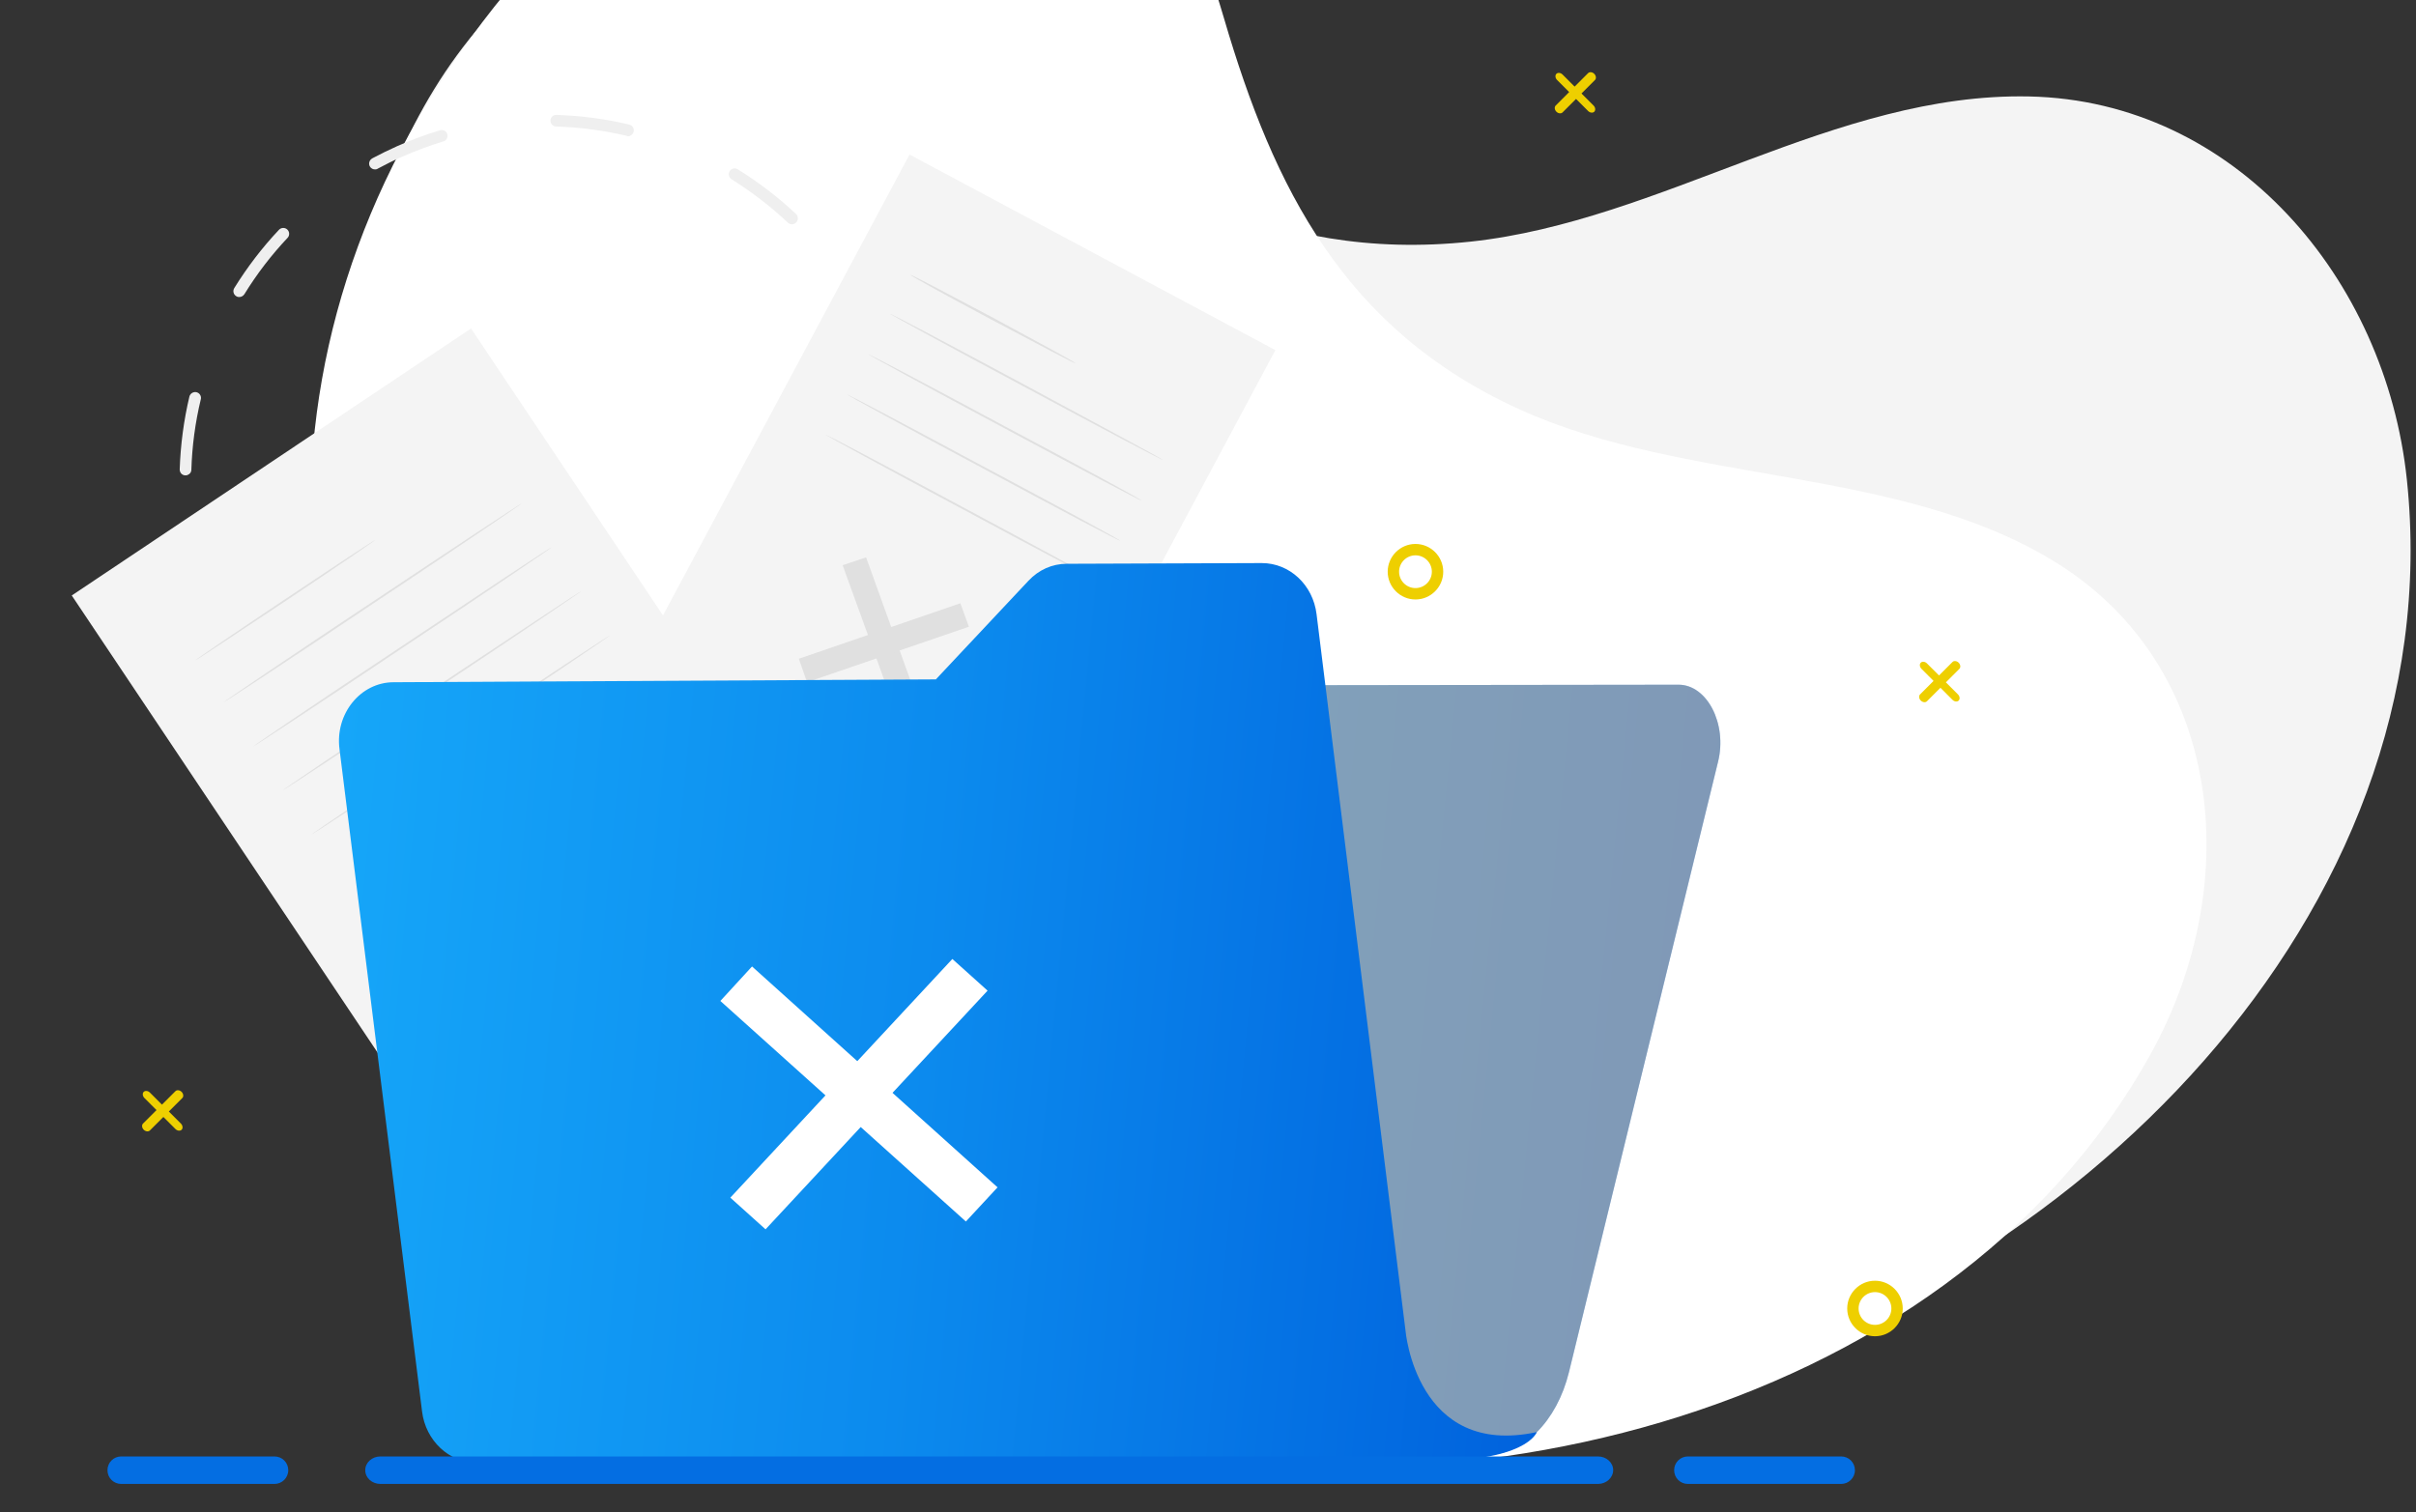
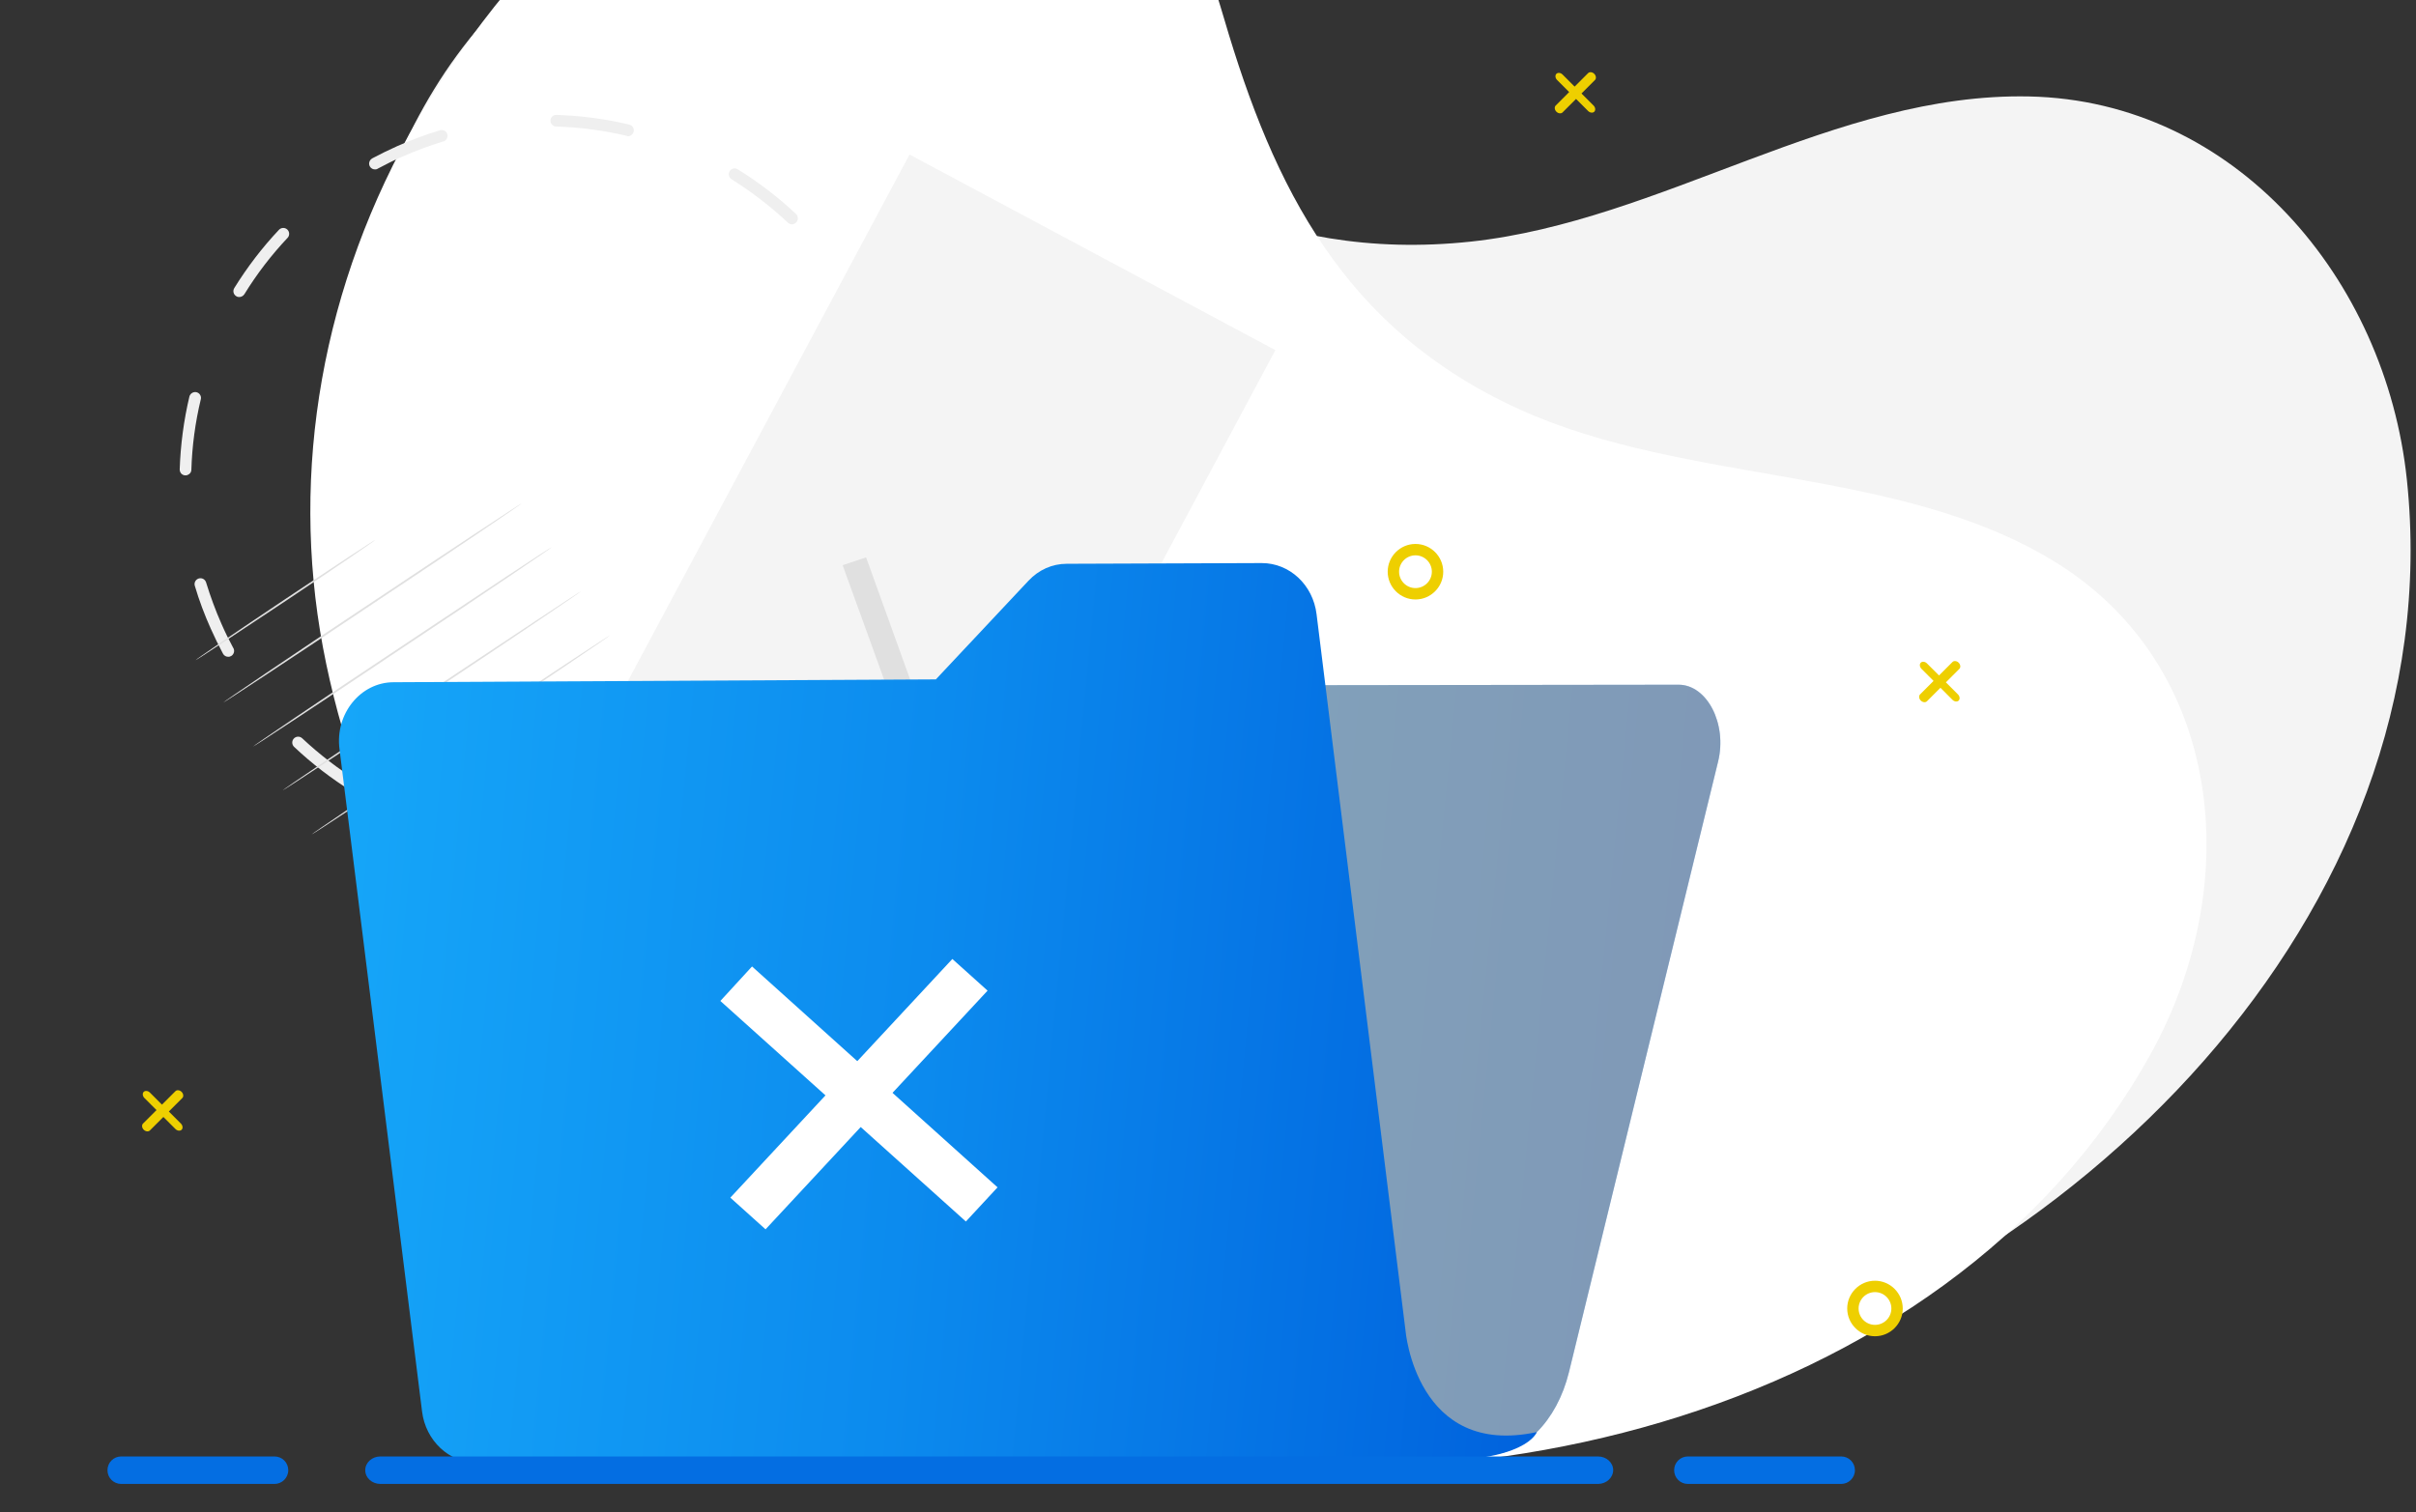
<svg xmlns="http://www.w3.org/2000/svg" width="484" height="303" fill="none">
  <rect width="100%" height="100%" fill="#333333" stroke="none" />
  <g clip-path="url(#a)">
    <path d="M482.168 96.084c-4.233-40.189-34.352-75.902-75.683-76.756-38.893-.81-73.545 24.975-111.892 29.092-40.196 4.295-69.57-13.462-98.542-38.086-24.984-21.225-56.219-41.11-87.814-16.573C73.974 20.37 64.481 72.063 67.803 112.218c3.266 39.585 20.319 75.905 47.276 103.532 53.751 55.046 142.758 81.071 219.394 62.169 79.302-19.509 156.919-94.223 147.695-181.835Z" fill="#F4F4F4" />
    <path d="M430.939 211.036c18.942-34.343 14.265-77.603-18.987-98.272-31.287-19.456-73.934-15.489-107.52-30.721-35.195-15.984-49.27-44.454-59.191-78.25-8.56-29.136-22.967-60.217-62.424-55.775-42.789 4.817-79.342 41.767-99.007 75.641C64.416 57.047 58.092 94.478 64.695 129.713c13.188 70.223 71.318 134.17 144.39 156.033 75.586 22.666 180.559.153 221.854-74.71Z" fill="#fff" />
    <path d="M71.854 156.615c-4.061-2.504-7.844-5.424-11.321-8.679-.473-.445-1.224-.417-1.669.056-.445.473-.417 1.224.056 1.669 3.56 3.365 7.51 6.397 11.682 8.984.195.139.445.195.695.167.139 0 .278-.028.417-.111.223-.084.389-.251.528-.445.167-.278.223-.584.139-.89-.083-.334-.25-.584-.528-.751ZM107.061 167.213c-4.756-.139-9.512-.779-14.13-1.891-.306-.084-.612-.028-.89.139-.278.167-.445.417-.528.723-.139.64.25 1.252.862 1.418 4.784 1.141 9.707 1.781 14.603 1.947h.111c.139 0 .278-.027.417-.111.418-.194.696-.584.696-1.029 0-.612-.501-1.168-1.141-1.196ZM88.965 28.302c.528-.25.807-.835.64-1.419-.083-.306-.306-.556-.556-.695-.278-.139-.584-.167-.89-.083-2.893.862-5.786 1.947-8.567 3.171-1.669.751-3.338 1.558-4.951 2.42l-.083.056c-.556.306-.779 1.029-.473 1.585.223.417.668.64 1.113.612.167 0 .334-.056.473-.139l.083-.056c1.558-.834 3.171-1.641 4.784-2.336 2.698-1.196 5.48-2.225 8.289-3.087.056.028.111 0 .139-.028ZM57.61 47.663c.445-.473.417-1.224-.056-1.669-.473-.445-1.224-.417-1.669.056-3.366 3.56-6.37 7.51-8.957 11.682-.334.556-.167 1.28.389 1.613.195.139.445.195.695.167.139 0 .278-.028.417-.111.223-.083.389-.25.528-.445 2.476-4.033 5.396-7.844 8.651-11.293ZM38.337 94.142c.139-4.756.779-9.513 1.891-14.13.084-.306.028-.612-.139-.89-.167-.278-.417-.445-.723-.528-.64-.139-1.252.25-1.419.862-1.141 4.784-1.78 9.707-1.947 14.603 0 .306.111.612.306.835.223.223.501.362.807.362h.111c.139 0 .278-.028.417-.111.417-.167.695-.556.695-1.001ZM46.706 129.801c-.835-1.558-1.641-3.171-2.337-4.784-1.196-2.698-2.225-5.508-3.087-8.317-.195-.612-.835-.974-1.474-.779-.612.195-.974.835-.779 1.474.862 2.921 1.947 5.814 3.199 8.595.751 1.669 1.558 3.338 2.42 4.951l.028.056c.223.417.668.64 1.113.612.139 0 .278-.028.417-.111.028 0 .056-.028.083-.028.556-.306.779-1.029.473-1.586l-.056-.083ZM125.851 27.302c.139 0 .278-.028.417-.111.334-.139.584-.445.668-.807.083-.306.028-.612-.139-.89-.167-.278-.417-.445-.723-.528-4.785-1.14-9.708-1.78-14.603-1.947-.64-.028-1.197.501-1.197 1.14-.027.64.501 1.196 1.141 1.196 4.756.139 9.513.779 14.13 1.864.084.084.195.084.306.084ZM142.781 158.84c-1.558.834-3.171 1.641-4.784 2.336-2.698 1.196-5.508 2.253-8.345 3.088-.612.195-.974.834-.779 1.446.084.306.278.557.556.696.195.111.418.139.612.139.084 0 .195-.028.279-.056 2.92-.89 5.813-1.947 8.622-3.199 1.669-.751 3.338-1.557 4.951-2.42l.028-.027c.557-.306.779-1.002.473-1.586-.334-.501-1.057-.723-1.613-.417ZM181.339 97.423c-.64-.028-1.196.501-1.224 1.14-.167 4.757-.779 9.513-1.891 14.131-.14.639.25 1.251.862 1.418.111.028.222.028.334.028.139 0 .278-.028.417-.111.334-.139.584-.445.667-.807 1.141-4.784 1.808-9.708 1.947-14.603.056-.64-.472-1.168-1.112-1.196ZM177.795 76.702c.195.111.418.139.612.139.084 0 .195-.028.279-.056.055-.028.083-.028.139-.056.528-.25.806-.835.639-1.419-.89-2.921-1.947-5.841-3.198-8.651-.751-1.669-1.558-3.338-2.42-4.951l-.056-.111c-.306-.556-1.029-.779-1.585-.473-.557.306-.779 1.029-.473 1.585l.055.111c.835 1.558 1.641 3.171 2.337 4.784 1.196 2.726 2.253 5.535 3.115 8.372.056.306.278.556.556.723ZM157.852 44.631c.25.223.556.334.862.306.139 0 .278-.028.418-.111.139-.056.278-.167.389-.278.445-.473.417-1.224-.056-1.669-3.56-3.366-7.51-6.37-11.682-8.957-.278-.167-.584-.223-.89-.139-.306.083-.557.25-.723.528-.167.278-.223.584-.139.89.083.306.25.556.528.723 4.033 2.531 7.844 5.452 11.293 8.706ZM171.156 133.333c-.557-.333-1.28-.167-1.614.39-2.503 4.061-5.424 7.844-8.678 11.293-.445.473-.417 1.224.056 1.669.25.222.556.334.862.306.139 0 .278-.028.417-.112.139-.055.278-.139.39-.278 3.365-3.56 6.397-7.51 8.984-11.682.306-.529.139-1.252-.417-1.586Z" fill="#EFEFEF" />
    <path d="M375.618 267.767c-3.06 0-5.563-2.504-5.563-5.563 0-3.06 2.503-5.563 5.563-5.563 3.059 0 5.563 2.503 5.563 5.563 0 3.059-2.504 5.563-5.563 5.563Zm0-8.846c-1.808 0-3.282 1.475-3.282 3.283 0 1.808 1.474 3.282 3.282 3.282s3.282-1.474 3.282-3.282-1.474-3.283-3.282-3.283ZM283.563 120.126c-3.06 0-5.563-2.503-5.563-5.563 0-3.06 2.503-5.563 5.563-5.563 3.06 0 5.563 2.503 5.563 5.563 0 3.06-2.503 5.563-5.563 5.563Zm0-8.845c-1.808 0-3.282 1.474-3.282 3.282s1.474 3.282 3.282 3.282 3.282-1.474 3.282-3.282-1.474-3.282-3.282-3.282ZM143.368 156.663c-3.06 0-5.563-2.503-5.563-5.563 0-3.06 2.503-5.563 5.563-5.563 3.059 0 5.563 2.503 5.563 5.563 0 3.06-2.504 5.563-5.563 5.563Zm0-8.845c-1.808 0-3.282 1.474-3.282 3.282s1.474 3.282 3.282 3.282 3.282-1.474 3.282-3.282-1.474-3.282-3.282-3.282ZM36.242 225.151l-2.419-2.419 2.701-2.701c.297-.297.232-.861-.142-1.235-.374-.374-.938-.439-1.235-.142l-2.701 2.701-2.419-2.419c-.374-.374-.938-.439-1.235-.142-.297.296-.232.861.142 1.234l2.419 2.42-2.701 2.7c-.297.297-.232.862.142 1.235.374.374.938.439 1.235.142l2.701-2.701 2.419 2.42c.374.373.938.438 1.235.142.297-.297.232-.861-.142-1.235ZM319.242 21.151l-2.419-2.419 2.701-2.701c.297-.297.232-.861-.142-1.235-.374-.374-.938-.439-1.235-.142l-2.701 2.701-2.419-2.419c-.374-.374-.938-.439-1.235-.142-.296.297-.231.861.142 1.235l2.42 2.419-2.701 2.701c-.297.297-.232.861.142 1.235.373.374.938.439 1.234.142l2.701-2.701 2.42 2.419c.373.374.938.439 1.234.142.297-.297.232-.861-.142-1.235ZM392.242 139.151l-2.419-2.419 2.701-2.701c.297-.297.232-.861-.142-1.235-.374-.374-.938-.439-1.235-.142l-2.701 2.701-2.419-2.419c-.374-.374-.938-.439-1.235-.142-.296.296-.231.861.142 1.234l2.42 2.42-2.701 2.7c-.297.297-.232.862.142 1.235.373.374.938.439 1.234.142l2.701-2.701 2.42 2.42c.373.373.938.438 1.234.142.297-.297.232-.862-.142-1.235Z" fill="#EECF00" />
    <path d="M230.153 99.317c-3.838 2.28-7.594 4.785-11.154 7.482-.473.361-.584 1.057-.222 1.53.222.278.556.445.917.445h.112c.194-.028.361-.084.5-.195 3.505-2.642 7.205-5.09 10.96-7.343.25-.139.417-.39.5-.668.084-.278.028-.584-.111-.834-.334-.556-1.001-.723-1.502-.417Z" fill="#EFEFEF" />
-     <path d="M94.36 65.823 14.375 119.326l78.788 117.786 79.985-53.503L94.36 65.823Z" fill="#F4F4F4" />
    <path d="m131.817 178.049-.926 5.56-39.703-5.702.855-5.632 39.774 5.774Z" fill="#E0E0E0" />
    <path d="m111.796 157.951 5.703.856-6.273 39.132-5.703-.784 6.273-39.204ZM75.177 108.195c.071.071-7.984 5.56-17.891 12.189-9.979 6.629-18.034 11.975-18.105 11.904-.071-.071 7.983-5.56 17.891-12.189 9.908-6.629 18.034-11.975 18.105-11.904ZM104.539 100.853c.071.071-13.258 9.124-29.795 20.101-16.466 11.048-29.938 19.887-30.009 19.816-.071-.071 13.258-9.124 29.795-20.101 16.537-11.049 29.938-19.887 30.009-19.816ZM110.476 109.692c.072.071-13.258 9.124-29.795 20.101-16.466 11.049-29.938 19.887-30.009 19.816-.071-.071 13.258-9.124 29.795-20.101 16.537-11.048 29.938-19.958 30.009-19.816ZM116.43 118.459c.071.072-13.259 9.124-29.796 20.101-16.466 11.049-29.938 19.888-30.009 19.816-.071-.071 13.258-9.123 29.795-20.101 16.538-10.977 29.938-19.887 30.009-19.816ZM122.219 127.301c.071.071-13.259 9.124-29.796 20.101-16.466 11.049-29.938 19.887-30.009 19.816-.071-.071 13.258-9.124 29.795-20.101 16.538-11.048 29.938-19.887 30.009-19.816Z" fill="#E0E0E0" />
    <path d="m255.5 70.161-73.289-39.196-57.718 107.922 73.289 39.196L255.5 70.161Z" fill="#F4F4F4" />
    <path d="m185.27 144.337-4.633 1.568-11.832-32.646 4.704-1.569 11.761 32.647Z" fill="#E0E0E0" />
-     <path d="m192.393 120.883 1.71 4.704-32.432 11.12-1.64-4.704 32.362-11.12ZM215.425 72.774c-.071.142-7.484-3.778-16.608-8.625-9.124-4.847-16.466-8.91-16.395-9.053.072-.142 7.485 3.778 16.609 8.625 9.124 4.918 16.466 8.91 16.394 9.053ZM232.986 92.158c-.072.143-12.332-6.344-27.443-14.47-15.112-8.055-27.301-14.755-27.301-14.826.071-.143 12.332 6.344 27.443 14.47 15.112 8.126 27.372 14.755 27.301 14.826ZM228.665 100.285c-.071.142-12.331-6.344-27.443-14.47-15.111-8.055-27.3-14.755-27.3-14.826.071-.142 12.331 6.344 27.443 14.47 15.183 8.055 27.371 14.683 27.3 14.826ZM224.384 108.341c-.071.142-12.332-6.344-27.443-14.47-15.111-8.055-27.3-14.755-27.3-14.826.071-.143 12.331 6.344 27.443 14.47 15.111 8.055 27.371 14.684 27.3 14.827ZM220.087 116.395c-.071.143-12.331-6.344-27.443-14.47-15.111-8.054-27.3-14.755-27.3-14.826.071-.143 12.331 6.344 27.443 14.47 15.182 8.126 27.371 14.755 27.3 14.826Z" fill="#E0E0E0" />
    <g opacity=".5">
      <path d="m157.934 145.834-25.233 129.588-3.279 16.964 168.222-.784c7.555-.071 14.256-6.771 16.679-16.679l29.867-122.317c1.853-7.556-2.21-15.397-7.912-15.397l-170.289.214c-3.778-.143-7.128 3.35-8.055 8.411Z" fill="url(#b)" />
      <path opacity=".5" d="m157.934 145.834-25.233 129.588-3.279 16.964 168.222-.784c7.555-.071 14.256-6.771 16.679-16.679l29.867-122.317c1.853-7.556-2.21-15.397-7.912-15.397l-170.289.214c-3.778-.143-7.128 3.35-8.055 8.411Z" fill="#000" />
    </g>
    <path d="m281.571 266.654-17.82-143.559c-.713-5.916-5.418-10.264-10.978-10.264l-39.061.143c-2.923 0-5.631 1.211-7.699 3.421l-18.532 19.745-108.632.57c-6.629 0-11.761 6.344-10.835 13.401l16.537 132.724c.713 5.845 5.417 10.264 10.906 10.264l189.32-.356c21.099.427 23.095-5.774 23.095-5.774-24.164 5.203-26.302-20.315-26.302-20.315Z" fill="url(#c)" />
    <path d="m199.84 237.928-6.344 6.843-49.184-44.194 6.344-6.914 49.184 44.265Z" fill="#fff" />
    <path d="m190.785 192.166 7.057 6.344-44.479 47.829-7.057-6.344 44.479-47.829Z" fill="#fff" />
    <path d="M54.993 297.362H24.285c-1.53 0-2.754-1.224-2.754-2.754s1.224-2.754 2.754-2.754H54.993c1.53 0 2.754 1.224 2.754 2.754s-1.252 2.754-2.754 2.754ZM320.125 297.362H76.219c-1.693 0-3.047-1.224-3.047-2.754s1.354-2.754 3.047-2.754H320.125c1.693 0 3.047 1.224 3.047 2.754-.031 1.53-1.385 2.754-3.047 2.754ZM368.845 297.362h-30.709c-1.529 0-2.753-1.224-2.753-2.754s1.224-2.754 2.753-2.754h30.709c1.529 0 2.753 1.224 2.753 2.754s-1.251 2.754-2.753 2.754Z" fill="#046EE2" />
  </g>
  <defs>
    <linearGradient id="b" x1="344.643" y1="292.386" x2="116.267" y2="269.714" gradientUnits="userSpaceOnUse">
      <stop stop-color="#0062DD" />
      <stop offset=".516" stop-color="#0C8BEE" />
      <stop offset="1" stop-color="#16A7F9" />
    </linearGradient>
    <linearGradient id="c" x1="307.873" y1="293.099" x2="53.043" y2="268.818" gradientUnits="userSpaceOnUse">
      <stop stop-color="#0062DD" />
      <stop offset=".516" stop-color="#0C8BEE" />
      <stop offset="1" stop-color="#16A7F9" />
    </linearGradient>
    <clipPath id="a">
      <path fill="#fff" d="M0 0h484v303H0z" />
    </clipPath>
  </defs>
</svg>